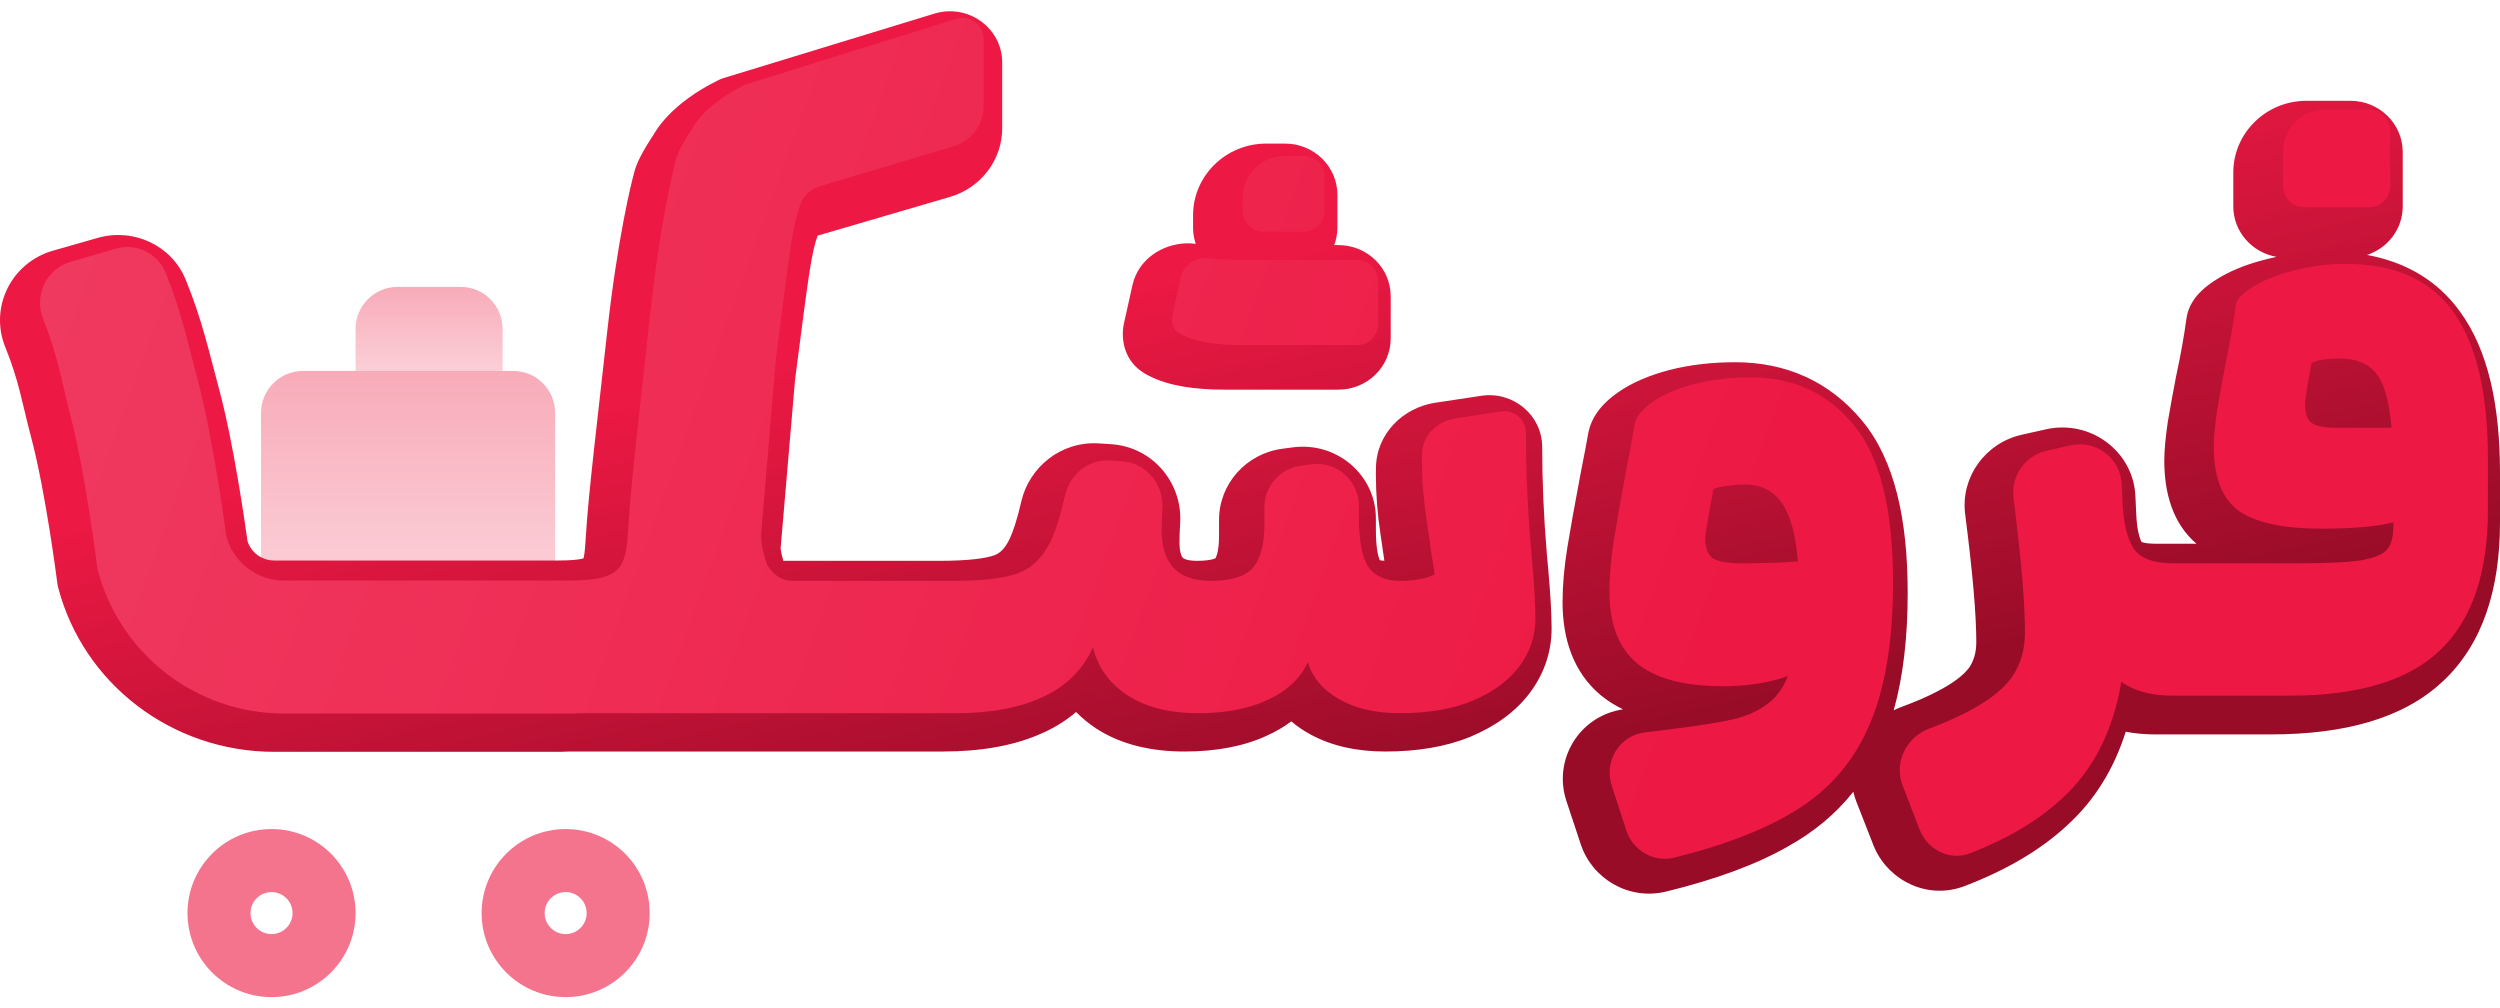
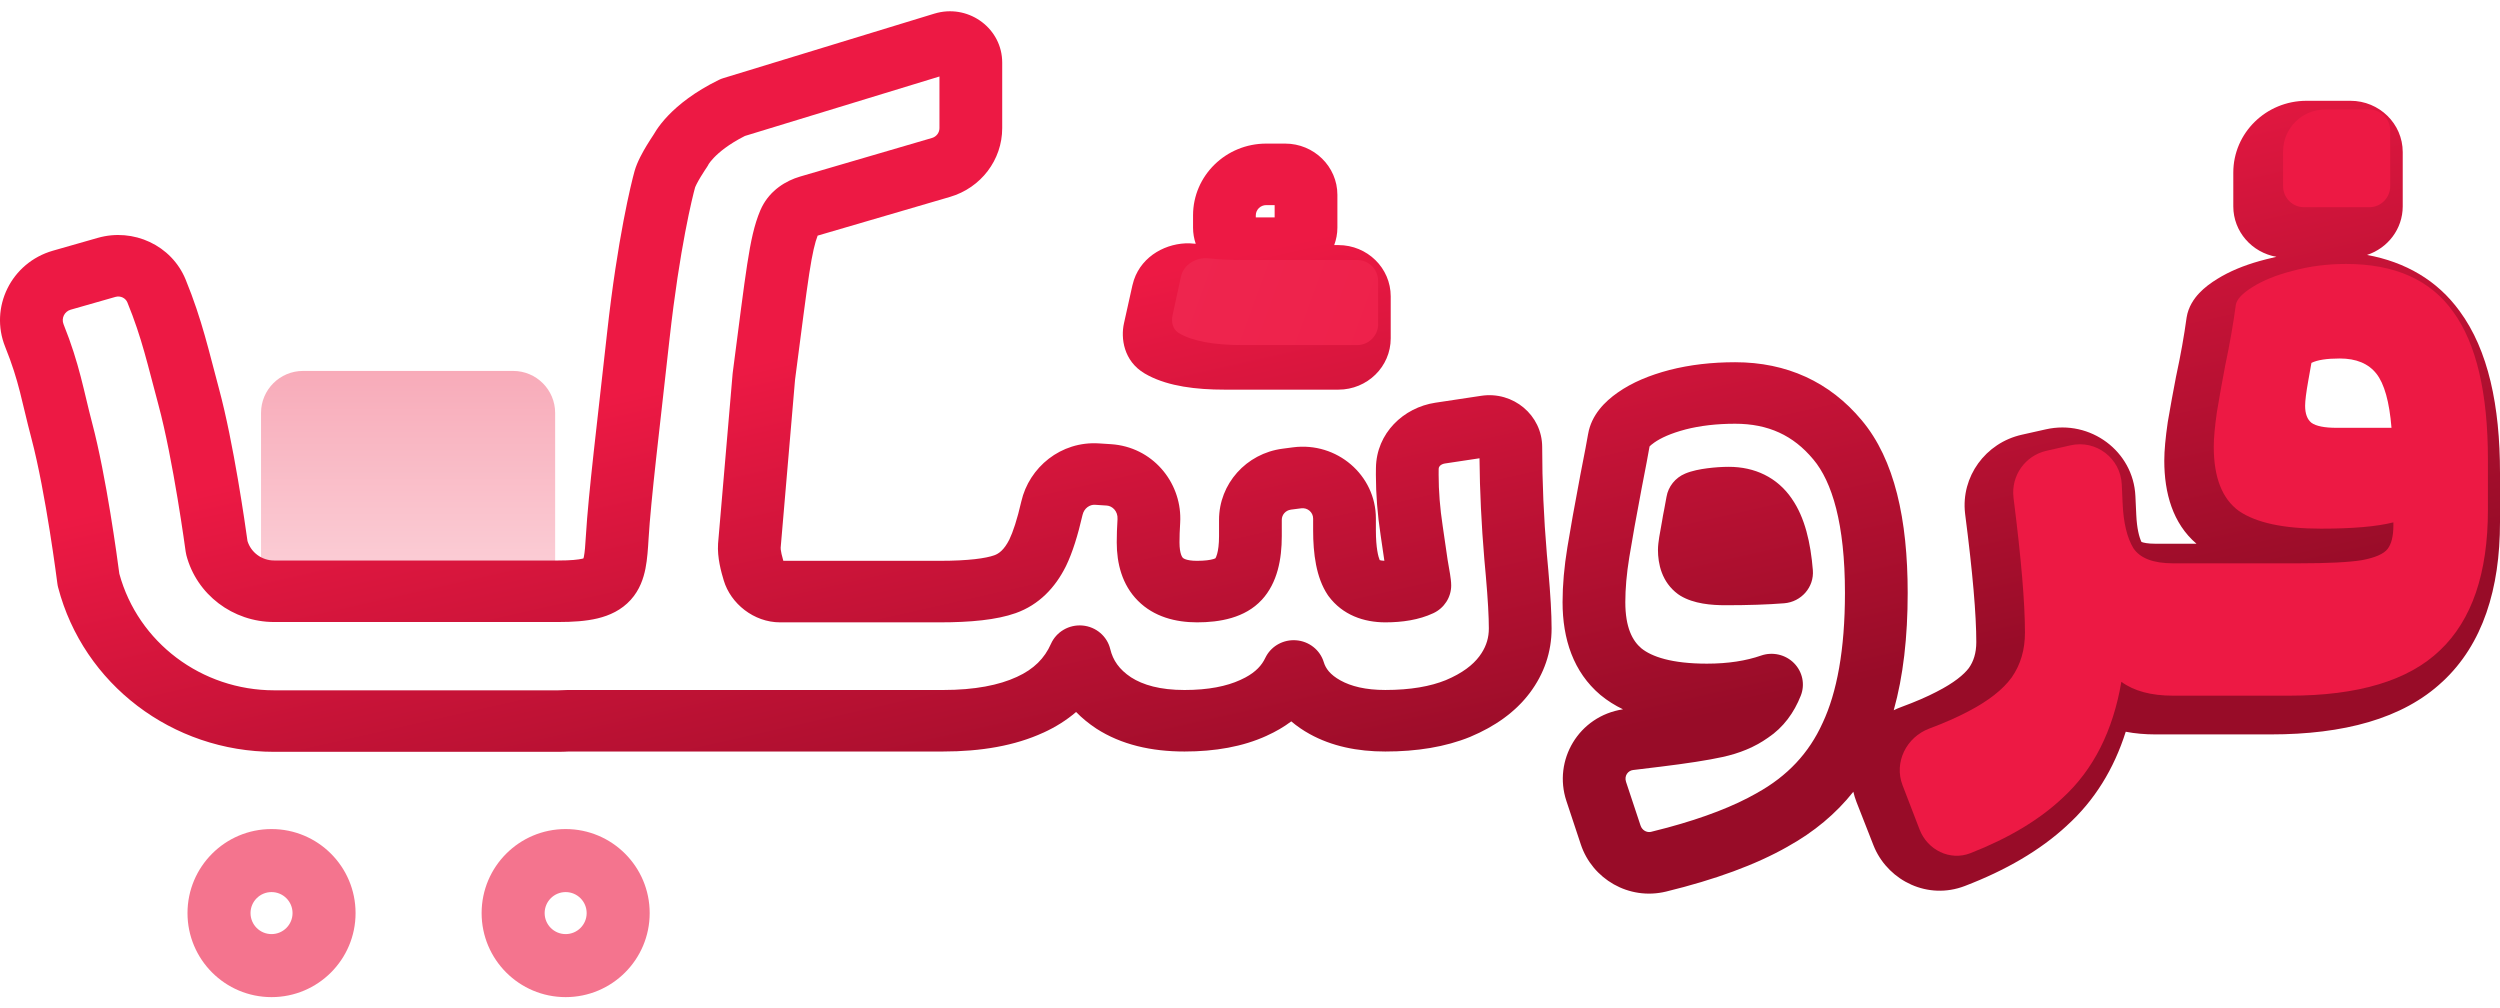
<svg xmlns="http://www.w3.org/2000/svg" width="119" height="48" viewBox="0 0 119 48" fill="none">
-   <path d="M16.925 15.656C16.925 14.552 17.82 13.656 18.925 13.656H21.925C23.029 13.656 23.925 14.552 23.925 15.656V17.656H16.925V15.656Z" fill="url(#paint0_linear_274_3963)" />
  <path d="M12.425 19.656C12.425 18.552 13.32 17.656 14.425 17.656H24.425C25.529 17.656 26.425 18.552 26.425 19.656V27.656H12.425V19.656Z" fill="url(#paint1_linear_274_3963)" />
  <path fill-rule="evenodd" clip-rule="evenodd" d="M82.294 22.221C83.52 22.221 84.598 22.718 85.299 23.749H85.297C85.912 24.634 86.187 25.838 86.292 27.141C86.357 27.945 85.745 28.651 84.924 28.716C84.135 28.779 83.205 28.809 82.144 28.809C81.464 28.809 80.63 28.744 79.987 28.357C79.948 28.333 79.909 28.308 79.873 28.281C79.092 27.706 78.919 26.829 78.919 26.173C78.919 25.977 78.952 25.739 78.98 25.562C79.013 25.355 79.059 25.096 79.117 24.788C79.142 24.626 79.175 24.443 79.216 24.246C79.252 24.069 79.289 23.869 79.326 23.648C79.41 23.156 79.745 22.74 80.212 22.544C80.545 22.404 80.93 22.334 81.26 22.291C81.615 22.245 81.961 22.221 82.294 22.221Z" fill="url(#paint2_linear_274_3963)" />
-   <path fill-rule="evenodd" clip-rule="evenodd" d="M110.692 16.368C111.648 16.407 112.568 16.72 113.248 17.457L113.39 17.622L113.51 17.782C114.093 18.606 114.328 19.754 114.425 20.931C114.459 21.338 114.317 21.741 114.034 22.041C113.752 22.341 113.353 22.513 112.937 22.513H110.338C109.733 22.513 108.9 22.452 108.264 21.998C108.245 21.985 108.226 21.971 108.208 21.956C107.512 21.409 107.351 20.619 107.351 20.024C107.351 19.648 107.423 19.142 107.523 18.596L107.548 18.486L107.539 18.52C107.538 18.524 107.537 18.528 107.536 18.531C107.537 18.528 107.538 18.525 107.538 18.521C107.544 18.492 107.552 18.445 107.565 18.378C107.589 18.246 107.624 18.048 107.67 17.785L107.71 17.616C107.827 17.23 108.103 16.906 108.475 16.724C109.079 16.427 109.823 16.364 110.487 16.364L110.692 16.368Z" fill="url(#paint3_linear_274_3963)" />
  <path fill-rule="evenodd" clip-rule="evenodd" d="M111.881 4.798C113.255 4.798 114.369 5.89 114.37 7.237V9.825C114.369 10.901 113.657 11.811 112.671 12.135C114.491 12.471 116.008 13.334 117.081 14.813C118.443 16.665 119 19.317 119 22.513V24.856C119 28.025 118.185 30.663 116.263 32.448L116.262 32.447C114.367 34.225 111.53 34.957 108.097 34.958H102.584C102.105 34.957 101.635 34.918 101.185 34.831C100.625 36.6 99.701 38.107 98.381 39.3L98.382 39.301C97.108 40.48 95.47 41.428 93.524 42.174C91.765 42.848 89.936 41.93 89.24 40.386L89.176 40.234L88.37 38.178C88.306 38.015 88.257 37.851 88.219 37.687C87.39 38.733 86.348 39.602 85.105 40.291L85.106 40.292C83.57 41.167 81.621 41.874 79.309 42.438C77.525 42.872 75.789 41.828 75.247 40.196L74.56 38.124C73.92 36.193 75.139 34.086 77.255 33.763C76.872 33.579 76.516 33.356 76.195 33.091C76.19 33.088 76.186 33.084 76.182 33.081C74.894 31.994 74.378 30.418 74.378 28.662C74.378 27.849 74.456 26.98 74.606 26.06C74.748 25.183 74.95 24.056 75.21 22.685L75.211 22.674C75.432 21.552 75.555 20.899 75.59 20.679L75.594 20.66C75.749 19.751 76.39 19.114 76.999 18.689C77.688 18.203 78.528 17.858 79.458 17.614L79.465 17.612C80.442 17.361 81.488 17.242 82.592 17.242C85.037 17.242 87.091 18.171 88.619 20.006C90.187 21.872 90.806 24.73 90.806 28.223C90.806 30.322 90.594 32.194 90.141 33.808C90.257 33.75 90.379 33.698 90.503 33.653C91.183 33.403 91.737 33.16 92.175 32.932L92.186 32.926C93.02 32.501 93.484 32.108 93.718 31.798C93.937 31.488 94.071 31.099 94.072 30.565C94.072 29.276 93.902 27.271 93.546 24.513C93.545 24.506 93.543 24.497 93.543 24.49C93.541 24.476 93.54 24.462 93.539 24.452C93.538 24.441 93.537 24.434 93.536 24.428C93.34 22.695 94.502 21.082 96.241 20.692L97.387 20.435C99.507 19.96 101.547 21.483 101.645 23.611L101.686 24.496V24.498C101.716 25.172 101.828 25.574 101.934 25.796C101.937 25.797 101.941 25.799 101.944 25.8C102.036 25.835 102.233 25.881 102.584 25.881H104.552C103.422 24.916 103.02 23.465 103.02 21.928C103.02 21.436 103.08 20.819 103.183 20.109C103.185 20.098 103.186 20.087 103.188 20.076C103.309 19.362 103.442 18.638 103.583 17.907C103.585 17.896 103.587 17.886 103.59 17.876C103.802 16.892 103.964 15.982 104.078 15.146L104.082 15.117C104.163 14.597 104.443 14.207 104.687 13.948C104.938 13.683 105.24 13.463 105.543 13.277C106.126 12.914 106.806 12.637 107.55 12.427L107.876 12.34C108.035 12.297 108.197 12.259 108.359 12.224C107.193 12.022 106.306 11.027 106.305 9.825V8.213C106.306 6.327 107.865 4.798 109.789 4.798H111.881ZM82.592 20.17C81.71 20.17 80.924 20.264 80.231 20.441L80.231 20.442C79.528 20.627 79.052 20.849 78.745 21.065L78.736 21.072C78.619 21.153 78.553 21.215 78.519 21.25C78.46 21.595 78.335 22.265 78.145 23.23C77.888 24.586 77.691 25.681 77.555 26.52C77.425 27.317 77.365 28.031 77.365 28.662C77.365 29.872 77.706 30.503 78.13 30.861C78.618 31.255 79.561 31.59 81.249 31.59C82.268 31.59 83.12 31.451 83.824 31.206C84.374 31.014 84.989 31.155 85.395 31.565C85.802 31.976 85.928 32.581 85.717 33.114C85.399 33.92 84.894 34.624 84.157 35.116C83.523 35.567 82.788 35.861 81.994 36.033C81.303 36.186 80.298 36.34 79.014 36.498L79.001 36.499C78.556 36.549 78.131 36.602 77.727 36.654C77.498 36.684 77.302 36.922 77.4 37.218L78.088 39.291L78.126 39.378C78.231 39.565 78.432 39.634 78.588 39.596L79.371 39.395C81.144 38.916 82.546 38.365 83.605 37.762L83.622 37.751C85.085 36.944 86.111 35.84 86.752 34.422C86.755 34.416 86.758 34.41 86.761 34.404C87.433 32.97 87.82 30.94 87.82 28.223C87.82 24.927 87.206 22.927 86.311 21.864L86.304 21.857C85.362 20.726 84.17 20.17 82.592 20.17ZM110.786 14.9C110.013 14.9 109.3 14.993 108.643 15.17C108.635 15.172 108.626 15.174 108.618 15.176C107.943 15.345 107.465 15.547 107.14 15.751C107.135 15.754 107.131 15.757 107.127 15.76C107.072 15.793 107.027 15.825 106.991 15.851C106.871 16.669 106.714 17.536 106.517 18.45L106.518 18.451C106.381 19.163 106.253 19.866 106.135 20.557C106.043 21.196 106.007 21.644 106.007 21.928C106.007 23.09 106.321 23.529 106.567 23.714C107.012 24.004 107.932 24.27 109.591 24.27C111.068 24.27 112.063 24.172 112.655 24.023C113.102 23.911 113.576 24.007 113.941 24.284C114.306 24.561 114.52 24.989 114.52 25.441V25.588C114.519 26.202 114.414 26.943 113.951 27.549C113.649 27.942 113.248 28.175 112.916 28.318C112.573 28.466 112.192 28.566 111.808 28.636C111.795 28.638 111.782 28.641 111.77 28.643C111.026 28.76 109.928 28.809 108.546 28.809H102.583C101.468 28.808 100.195 28.534 99.46 27.453C99.447 27.434 99.433 27.414 99.421 27.394C98.942 26.612 98.747 25.642 98.702 24.628L98.661 23.744C98.647 23.439 98.356 23.222 98.053 23.29L96.906 23.545C96.653 23.603 96.475 23.846 96.504 24.105C96.506 24.119 96.508 24.133 96.509 24.143C96.51 24.149 96.51 24.153 96.51 24.157C96.869 26.935 97.058 29.086 97.059 30.565C97.058 31.628 96.775 32.623 96.161 33.483C96.157 33.489 96.152 33.496 96.147 33.502C95.543 34.319 94.637 34.974 93.577 35.517C92.995 35.82 92.317 36.113 91.552 36.394C91.179 36.532 91.065 36.89 91.157 37.127L91.964 39.183C92.012 39.306 92.101 39.391 92.193 39.434C92.279 39.475 92.36 39.476 92.436 39.447C94.123 38.8 95.404 38.031 96.331 37.173L96.347 37.158C97.511 36.111 98.309 34.632 98.663 32.602L98.707 32.418C98.838 32 99.155 31.658 99.575 31.492C100.055 31.302 100.601 31.368 101.018 31.668C101.275 31.853 101.744 32.029 102.584 32.029H108.097C111.191 32.029 113.11 31.355 114.202 30.328L114.208 30.321C115.313 29.296 116.013 27.581 116.013 24.856V22.513C116.013 19.547 115.476 17.633 114.653 16.519L114.646 16.508C113.92 15.507 112.744 14.9 110.786 14.9ZM109.79 7.726C109.515 7.726 109.292 7.945 109.292 8.214V9.337H111.383V7.726H109.79Z" fill="url(#paint4_linear_274_3963)" />
  <path fill-rule="evenodd" clip-rule="evenodd" d="M44.626 0.608C46.179 0.233 47.705 1.385 47.705 2.978V6.1C47.705 7.61 46.694 8.941 45.218 9.373L38.937 11.211C38.931 11.212 38.925 11.215 38.92 11.216C38.794 11.543 38.675 12.015 38.521 13.015C38.356 14.088 38.164 15.632 37.844 18.076L37.16 26.069L37.164 26.162C37.176 26.268 37.213 26.441 37.286 26.695H44.734C46.113 26.695 46.93 26.574 47.33 26.431C47.54 26.357 47.795 26.179 48.045 25.682C48.217 25.325 48.415 24.739 48.614 23.872C48.986 22.246 50.496 20.988 52.315 21.106L52.885 21.143C54.852 21.273 56.205 22.927 56.182 24.717L56.176 24.89C56.154 25.238 56.144 25.547 56.144 25.817C56.144 26.38 56.285 26.534 56.303 26.552C56.316 26.565 56.449 26.695 56.98 26.695C57.363 26.695 57.611 26.655 57.756 26.612C57.807 26.597 57.837 26.581 57.855 26.573C57.871 26.545 57.904 26.485 57.935 26.37C57.985 26.189 58.026 25.915 58.026 25.524V24.744C58.026 23.033 59.318 21.585 61.049 21.358L61.546 21.293C63.636 21.02 65.492 22.613 65.492 24.68V25.232C65.492 26.104 65.611 26.515 65.674 26.661C65.703 26.671 65.77 26.69 65.896 26.694C65.857 26.426 65.801 26.023 65.718 25.476C65.568 24.493 65.492 23.532 65.492 22.596C65.492 22.485 65.494 22.378 65.495 22.275C65.516 20.61 66.815 19.398 68.318 19.17L70.506 18.84C72.031 18.61 73.407 19.765 73.408 21.278C73.408 22.925 73.482 24.629 73.631 26.387L73.7 27.143L73.701 27.155C73.802 28.3 73.856 29.229 73.856 29.916C73.856 31.038 73.5 32.073 72.82 32.98C72.128 33.901 71.152 34.582 69.995 35.068C69.99 35.07 69.985 35.073 69.98 35.075C68.796 35.558 67.433 35.772 65.94 35.772C64.618 35.772 63.393 35.522 62.34 34.939C62.022 34.764 61.729 34.562 61.465 34.337C61.113 34.602 60.722 34.829 60.299 35.019L60.3 35.02C59.155 35.544 57.831 35.772 56.383 35.772C54.807 35.772 53.37 35.447 52.185 34.681C52.181 34.678 52.176 34.675 52.172 34.672C51.82 34.439 51.502 34.178 51.222 33.891C50.767 34.281 50.245 34.61 49.664 34.875L49.663 34.874C48.309 35.498 46.693 35.772 44.884 35.772H43.987C43.981 35.772 43.973 35.772 43.967 35.772L42.986 35.772C42.977 35.772 42.969 35.772 42.96 35.772L37.005 35.772C36.998 35.772 36.99 35.772 36.984 35.772L31.025 35.772C31.019 35.772 31.011 35.772 31.005 35.772H27.087C26.923 35.78 26.747 35.787 26.566 35.787H13.051C8.203 35.786 3.971 32.566 2.767 27.962C2.751 27.902 2.738 27.84 2.731 27.778C2.724 27.723 2.184 23.469 1.495 20.864C1.024 19.084 0.925 18.195 0.246 16.508C-0.506 14.638 0.524 12.504 2.522 11.932L4.653 11.323C6.348 10.838 8.167 11.674 8.836 13.306C9.622 15.224 9.955 16.77 10.423 18.5C11.121 21.082 11.678 25.013 11.78 25.752C11.948 26.3 12.463 26.68 13.052 26.68H26.566C27.174 26.68 27.528 26.64 27.732 26.592C27.747 26.588 27.76 26.582 27.772 26.578C27.777 26.558 27.786 26.534 27.792 26.504C27.836 26.284 27.86 25.98 27.89 25.475C28.01 23.485 28.419 20.157 28.901 15.808C29.395 11.347 30.046 8.714 30.206 8.141C30.333 7.69 30.617 7.2 30.779 6.93C30.911 6.711 31.035 6.524 31.103 6.422C31.105 6.419 31.107 6.416 31.109 6.412C31.145 6.348 31.193 6.268 31.255 6.177C31.378 5.994 31.554 5.762 31.801 5.504C32.298 4.985 33.064 4.369 34.214 3.805C34.286 3.769 34.361 3.74 34.438 3.717L44.475 0.649L44.626 0.608ZM35.459 6.471C34.675 6.867 34.222 7.255 33.981 7.507C33.855 7.639 33.782 7.737 33.75 7.786C33.737 7.805 33.73 7.818 33.728 7.82L33.696 7.881L33.629 7.987L33.628 7.989C33.628 7.989 33.625 7.992 33.623 7.995C33.62 8 33.614 8.009 33.607 8.019C33.592 8.041 33.57 8.074 33.544 8.113C33.492 8.193 33.422 8.301 33.351 8.42C33.279 8.54 33.21 8.66 33.157 8.766C33.098 8.882 33.084 8.93 33.087 8.919C32.972 9.326 32.35 11.804 31.871 16.124C31.38 20.559 30.986 23.754 30.872 25.647C30.845 26.112 30.812 26.617 30.724 27.064C30.632 27.525 30.454 28.075 30.024 28.551C29.581 29.041 29.015 29.299 28.443 29.436C27.893 29.568 27.258 29.608 26.566 29.608H13.051C11.081 29.608 9.36 28.299 8.871 26.428C8.856 26.371 8.845 26.312 8.837 26.254C8.828 26.19 8.249 21.887 7.536 19.25C7.03 17.38 6.76 16.097 6.064 14.397C5.978 14.188 5.737 14.063 5.49 14.134L3.359 14.743C3.078 14.824 2.907 15.139 3.025 15.434C3.792 17.341 3.987 18.623 4.385 20.129C5.065 22.696 5.588 26.607 5.68 27.309C6.571 30.578 9.594 32.858 13.052 32.859H26.565C26.698 32.859 26.839 32.853 26.99 32.845L27.072 32.843H43.979L44.004 32.844H44.884C46.414 32.844 47.562 32.609 48.397 32.223L48.406 32.219C49.214 31.851 49.723 31.332 50.024 30.65C50.281 30.071 50.887 29.719 51.529 29.775C52.17 29.832 52.702 30.285 52.849 30.9C52.975 31.428 53.273 31.866 53.838 32.241C54.404 32.604 55.218 32.844 56.383 32.844C57.523 32.844 58.39 32.663 59.037 32.367L59.278 32.249C59.782 31.98 60.064 31.663 60.224 31.323L60.277 31.222C60.557 30.729 61.106 30.436 61.687 30.477C62.307 30.52 62.835 30.936 63.012 31.52C63.103 31.819 63.31 32.114 63.807 32.389C64.306 32.665 64.994 32.843 65.94 32.843C67.149 32.843 68.095 32.669 68.82 32.375C69.612 32.042 70.109 31.649 70.413 31.245L70.523 31.087C70.761 30.716 70.869 30.335 70.869 29.916C70.869 29.357 70.824 28.531 70.726 27.418L70.655 26.629C70.516 24.984 70.438 23.379 70.424 21.814L68.773 22.063C68.662 22.08 68.583 22.13 68.538 22.177C68.499 22.219 68.482 22.261 68.481 22.31C68.48 22.403 68.479 22.499 68.479 22.596C68.479 23.377 68.543 24.193 68.673 25.044C68.793 25.837 68.872 26.383 68.906 26.646C68.956 26.922 68.995 27.153 69.023 27.331C69.043 27.465 69.077 27.686 69.077 27.866C69.077 28.431 68.746 28.945 68.226 29.188C67.537 29.51 66.744 29.624 65.94 29.624C64.919 29.623 63.909 29.278 63.239 28.376C63.224 28.356 63.21 28.335 63.196 28.314C62.647 27.487 62.505 26.354 62.505 25.232V24.68C62.505 24.385 62.24 24.157 61.942 24.195L61.443 24.259L61.444 24.26C61.197 24.293 61.013 24.5 61.013 24.744V25.524C61.013 26.599 60.813 27.738 60.06 28.555L60.059 28.554C59.261 29.42 58.05 29.624 56.98 29.624C55.964 29.623 54.929 29.365 54.164 28.595C53.405 27.832 53.157 26.814 53.157 25.817C53.157 25.475 53.169 25.105 53.194 24.71C53.218 24.326 52.94 24.082 52.686 24.065L52.117 24.028C51.887 24.013 51.605 24.177 51.528 24.514C51.308 25.473 51.053 26.301 50.742 26.942C50.74 26.947 50.737 26.951 50.735 26.955C50.23 27.972 49.454 28.79 48.351 29.183C47.437 29.509 46.181 29.624 44.734 29.624H37.132C35.876 29.623 34.78 28.727 34.451 27.631C34.332 27.236 34.135 26.545 34.18 25.875L34.182 25.849L34.872 17.796L34.879 17.732C35.195 15.313 35.394 13.699 35.567 12.578C35.739 11.464 35.902 10.698 36.19 10.016L36.267 9.851C36.672 9.05 37.408 8.602 38.083 8.405L44.364 6.567C44.574 6.505 44.718 6.315 44.718 6.1V3.641L35.459 6.471Z" fill="url(#paint5_linear_274_3963)" />
  <path fill-rule="evenodd" clip-rule="evenodd" d="M61.171 6.835C62.545 6.835 63.66 7.927 63.66 9.274V10.837C63.66 11.129 63.604 11.407 63.508 11.666H63.709C65.084 11.667 66.198 12.758 66.198 14.105V16.107C66.198 17.454 65.084 18.547 63.709 18.547H58.283C56.919 18.547 55.648 18.384 54.676 17.882L54.486 17.777C53.474 17.18 53.347 16.085 53.5 15.394L53.901 13.589L53.974 13.327C54.372 12.146 55.56 11.554 56.625 11.582L56.851 11.599L56.917 11.604C56.835 11.363 56.789 11.105 56.789 10.837V10.25C56.79 8.364 58.349 6.835 60.273 6.835H61.171ZM56.542 15.456C56.921 15.548 57.483 15.619 58.283 15.619H63.212V14.594H58.283C57.727 14.594 57.214 14.572 56.748 14.53L56.542 15.456ZM60.274 9.763C59.999 9.763 59.776 9.982 59.776 10.251V10.349H60.673V9.763H60.274Z" fill="url(#paint6_linear_274_3963)" />
-   <path fill-rule="evenodd" clip-rule="evenodd" d="M83.358 17.963C85.378 17.963 87.009 18.724 88.249 20.244C89.489 21.744 90.108 24.234 90.108 27.713C90.108 30.613 89.708 32.933 88.908 34.673C88.128 36.433 86.869 37.804 85.129 38.784C83.75 39.586 81.939 40.265 79.699 40.823C78.713 41.068 77.722 40.484 77.408 39.517L76.718 37.394C76.343 36.241 77.073 35.026 78.274 34.866C78.688 34.811 79.124 34.757 79.579 34.704C80.859 34.544 81.809 34.394 82.428 34.254C83.068 34.114 83.609 33.884 84.049 33.564C84.509 33.264 84.859 32.804 85.098 32.184C84.199 32.504 83.168 32.664 82.009 32.664C80.149 32.664 78.778 32.294 77.898 31.554C77.038 30.814 76.608 29.683 76.608 28.164C76.608 27.424 76.678 26.614 76.818 25.734C76.958 24.854 77.159 23.714 77.419 22.314C77.639 21.174 77.768 20.473 77.808 20.213C77.868 19.854 78.138 19.503 78.618 19.164C79.118 18.804 79.778 18.514 80.598 18.294C81.438 18.074 82.358 17.963 83.358 17.963ZM83.058 23.064C82.799 23.064 82.518 23.084 82.219 23.124C81.919 23.164 81.698 23.214 81.558 23.274C81.518 23.514 81.478 23.734 81.438 23.934C81.398 24.134 81.368 24.304 81.348 24.444C81.228 25.084 81.169 25.474 81.169 25.614C81.169 26.073 81.288 26.394 81.528 26.574C81.788 26.734 82.248 26.814 82.908 26.814C83.948 26.814 84.839 26.784 85.579 26.724C85.479 25.464 85.229 24.543 84.829 23.963C84.429 23.364 83.838 23.064 83.058 23.064Z" fill="url(#paint7_linear_274_3963)" />
  <path fill-rule="evenodd" clip-rule="evenodd" d="M111.675 12.564C113.994 12.564 115.694 13.324 116.774 14.843C117.874 16.363 118.425 18.704 118.425 21.864V24.264C118.425 27.284 117.664 29.514 116.144 30.954C114.644 32.394 112.254 33.114 108.974 33.114H103.437C102.397 33.114 101.577 32.894 100.977 32.454C100.577 34.794 99.647 36.634 98.187 37.974C97.082 39.018 95.617 39.897 93.792 40.611C92.817 40.992 91.747 40.459 91.371 39.482L90.561 37.376C90.144 36.29 90.742 35.09 91.831 34.681C92.556 34.409 93.175 34.136 93.687 33.864C94.647 33.364 95.338 32.824 95.758 32.244C96.177 31.644 96.388 30.934 96.388 30.114C96.388 28.694 96.207 26.564 95.847 23.724C95.845 23.703 95.843 23.682 95.841 23.661C95.727 22.64 96.4 21.689 97.401 21.46L98.553 21.198C99.769 20.92 100.939 21.811 100.996 23.057L101.037 23.963C101.077 24.883 101.248 25.593 101.548 26.093C101.868 26.573 102.497 26.814 103.437 26.814H109.425C110.804 26.814 111.805 26.764 112.425 26.664C113.064 26.544 113.474 26.363 113.654 26.124C113.834 25.884 113.925 25.514 113.925 25.014V24.864C113.145 25.064 111.994 25.164 110.474 25.164C108.695 25.164 107.394 24.884 106.574 24.324C105.774 23.744 105.375 22.724 105.375 21.264C105.375 20.864 105.424 20.314 105.524 19.614C105.644 18.894 105.775 18.163 105.915 17.423C106.135 16.384 106.305 15.414 106.425 14.514C106.465 14.254 106.725 13.973 107.205 13.673C107.705 13.354 108.345 13.094 109.125 12.894C109.925 12.674 110.775 12.564 111.675 12.564ZM111.375 17.064C110.755 17.064 110.304 17.134 110.024 17.274C109.931 17.816 109.881 18.096 109.875 18.114C109.775 18.674 109.724 19.074 109.724 19.314C109.724 19.694 109.825 19.964 110.024 20.124C110.244 20.284 110.645 20.364 111.224 20.364H113.835C113.735 19.124 113.494 18.264 113.114 17.784C112.734 17.304 112.154 17.064 111.375 17.064Z" fill="url(#paint8_linear_274_3963)" />
-   <path d="M45.522 0.895C46.166 0.694 46.82 1.175 46.82 1.85V5.048C46.82 5.932 46.239 6.711 45.392 6.964L39.084 8.847C38.667 8.971 38.307 9.233 38.14 9.635C37.71 10.672 37.566 12.156 36.925 17.156L36.232 25.408C36.206 25.796 36.323 26.266 36.446 26.684C36.602 27.214 37.149 27.649 37.701 27.649H45.335C46.755 27.649 47.795 27.529 48.455 27.289C49.115 27.049 49.635 26.538 50.014 25.758C50.257 25.247 50.485 24.523 50.695 23.586C50.921 22.58 51.821 21.851 52.849 21.92L53.422 21.958C54.569 22.035 55.4 23.06 55.33 24.208C55.306 24.588 55.295 24.935 55.295 25.249C55.295 26.849 56.075 27.649 57.635 27.649C58.594 27.649 59.255 27.448 59.615 27.049C59.995 26.628 60.184 25.929 60.184 24.949V24.15C60.184 23.148 60.926 22.3 61.92 22.168L62.42 22.101C63.619 21.941 64.684 22.874 64.684 24.084V24.649C64.684 25.749 64.835 26.529 65.135 26.989C65.454 27.429 65.955 27.649 66.635 27.649C67.314 27.649 67.865 27.549 68.285 27.349C68.285 27.249 68.234 26.919 68.135 26.359C68.115 26.179 68.034 25.618 67.894 24.678C67.754 23.739 67.684 22.829 67.684 21.949C67.684 21.842 67.685 21.739 67.686 21.638C67.697 20.753 68.376 20.057 69.251 19.922L71.449 19.583C72.072 19.487 72.634 19.968 72.635 20.599C72.635 22.579 72.734 24.629 72.934 26.749C73.034 27.909 73.085 28.809 73.085 29.449C73.085 30.269 72.835 31.019 72.335 31.699C71.835 32.379 71.095 32.929 70.115 33.349C69.155 33.749 67.994 33.949 66.635 33.949C65.495 33.949 64.534 33.729 63.755 33.289C62.975 32.849 62.475 32.259 62.255 31.519C61.895 32.299 61.255 32.899 60.335 33.319C59.435 33.739 58.335 33.949 57.035 33.949C55.655 33.949 54.524 33.659 53.644 33.079C52.785 32.499 52.245 31.738 52.025 30.799C51.565 31.858 50.775 32.649 49.655 33.169C48.555 33.688 47.165 33.949 45.485 33.949H44.585L44.579 33.948L43.578 33.949L43.572 33.948L37.572 33.949L37.566 33.948L31.566 33.949L31.56 33.948H27.596C27.427 33.957 27.258 33.964 27.088 33.964H13.514C9.33 33.963 5.677 31.128 4.637 27.075C4.634 27.047 4.081 22.582 3.359 19.799C2.922 18.114 2.775 17.003 2.05 15.162C1.612 14.052 2.214 12.797 3.359 12.463L5.5 11.839C6.476 11.555 7.51 12.047 7.888 12.99C8.633 14.844 8.936 16.292 9.425 18.137C10.171 20.955 10.765 25.474 10.768 25.503C11.09 26.756 12.22 27.633 13.514 27.633H27.088C29.701 27.633 29.799 26.976 29.916 24.987C30.033 22.998 30.436 19.656 30.925 15.156C31.413 10.656 32.053 8.038 32.191 7.538C32.327 7.045 32.925 6.162 32.941 6.139C32.941 6.139 33.441 5.038 35.441 4.038L45.522 0.895Z" fill="url(#paint9_linear_274_3963)" />
  <path d="M57.541 12.297C57.998 12.35 58.535 12.376 59.15 12.376H64.6C65.152 12.376 65.6 12.824 65.6 13.376V15.426C65.6 15.978 65.152 16.426 64.6 16.426H59.15C57.76 16.426 56.747 16.235 56.11 15.852C55.829 15.683 55.742 15.335 55.812 15.015L56.214 13.165C56.341 12.584 56.95 12.229 57.541 12.297Z" fill="url(#paint10_linear_274_3963)" />
-   <path d="M62.05 7.426C62.603 7.426 63.05 7.874 63.05 8.426V10.027C63.05 10.579 62.603 11.027 62.05 11.027H60.15C59.598 11.026 59.15 10.579 59.15 10.027V9.426C59.15 8.321 60.046 7.426 61.15 7.426H62.05Z" fill="url(#paint11_linear_274_3963)" />
  <path d="M112.774 5.213C113.326 5.213 113.774 5.661 113.774 6.213V8.864C113.774 9.416 113.327 9.864 112.774 9.864H109.675C109.122 9.864 108.675 9.416 108.675 8.864V7.213C108.675 6.109 109.57 5.214 110.675 5.213H112.774Z" fill="url(#paint12_linear_274_3963)" />
  <path fill-rule="evenodd" clip-rule="evenodd" d="M12.925 39.463C15.134 39.463 16.925 41.254 16.925 43.463C16.925 45.672 15.134 47.463 12.925 47.463C10.716 47.463 8.925 45.672 8.925 43.463C8.925 41.254 10.716 39.463 12.925 39.463ZM12.925 42.463C12.373 42.463 11.925 42.911 11.925 43.463C11.925 44.016 12.373 44.463 12.925 44.463C13.477 44.463 13.925 44.016 13.925 43.463C13.925 42.911 13.477 42.463 12.925 42.463Z" fill="#F4748E" />
  <path fill-rule="evenodd" clip-rule="evenodd" d="M26.925 39.463C29.134 39.463 30.925 41.254 30.925 43.463C30.925 45.672 29.134 47.463 26.925 47.463C24.716 47.463 22.925 45.672 22.925 43.463C22.925 41.254 24.716 39.463 26.925 39.463ZM26.925 42.463C26.373 42.463 25.925 42.911 25.925 43.463C25.925 44.016 26.373 44.463 26.925 44.463C27.477 44.463 27.925 44.016 27.925 43.463C27.925 42.911 27.477 42.463 26.925 42.463Z" fill="#F4748E" />
  <defs>
    <linearGradient id="paint0_linear_274_3963" x1="20.425" y1="13.656" x2="20.425" y2="17.656" gradientUnits="userSpaceOnUse">
      <stop stop-color="#F8ABB9" />
      <stop offset="1" stop-color="#FBCFD7" />
    </linearGradient>
    <linearGradient id="paint1_linear_274_3963" x1="19.425" y1="17.656" x2="19.425" y2="27.656" gradientUnits="userSpaceOnUse">
      <stop stop-color="#F8ABB9" />
      <stop offset="1" stop-color="#FBCFD7" />
    </linearGradient>
    <linearGradient id="paint2_linear_274_3963" x1="72.513" y1="0.012" x2="82.189" y2="42.92" gradientUnits="userSpaceOnUse">
      <stop offset="0.2" stop-color="#ED1944" />
      <stop offset="0.8" stop-color="#980C28" />
    </linearGradient>
    <linearGradient id="paint3_linear_274_3963" x1="72.513" y1="0.012" x2="82.189" y2="42.92" gradientUnits="userSpaceOnUse">
      <stop offset="0.2" stop-color="#ED1944" />
      <stop offset="0.8" stop-color="#980C28" />
    </linearGradient>
    <linearGradient id="paint4_linear_274_3963" x1="72.513" y1="0.012" x2="82.189" y2="42.92" gradientUnits="userSpaceOnUse">
      <stop offset="0.2" stop-color="#ED1944" />
      <stop offset="0.8" stop-color="#980C28" />
    </linearGradient>
    <linearGradient id="paint5_linear_274_3963" x1="72.513" y1="0.012" x2="82.189" y2="42.92" gradientUnits="userSpaceOnUse">
      <stop offset="0.2" stop-color="#ED1944" />
      <stop offset="0.8" stop-color="#980C28" />
    </linearGradient>
    <linearGradient id="paint6_linear_274_3963" x1="72.513" y1="0.012" x2="82.189" y2="42.92" gradientUnits="userSpaceOnUse">
      <stop offset="0.2" stop-color="#ED1944" />
      <stop offset="0.8" stop-color="#980C28" />
    </linearGradient>
    <linearGradient id="paint7_linear_274_3963" x1="-2.075" y1="-2.537" x2="118.925" y2="41.464" gradientUnits="userSpaceOnUse">
      <stop stop-color="#F03D62" />
      <stop offset="0.7" stop-color="#ED1944" />
    </linearGradient>
    <linearGradient id="paint8_linear_274_3963" x1="-2.075" y1="-2.537" x2="118.925" y2="41.464" gradientUnits="userSpaceOnUse">
      <stop stop-color="#F03D62" />
      <stop offset="0.7" stop-color="#ED1944" />
    </linearGradient>
    <linearGradient id="paint9_linear_274_3963" x1="-2.075" y1="-2.537" x2="118.925" y2="41.464" gradientUnits="userSpaceOnUse">
      <stop stop-color="#F03D62" />
      <stop offset="0.7" stop-color="#ED1944" />
    </linearGradient>
    <linearGradient id="paint10_linear_274_3963" x1="-2.075" y1="-2.537" x2="118.925" y2="41.464" gradientUnits="userSpaceOnUse">
      <stop stop-color="#F03D62" />
      <stop offset="0.7" stop-color="#ED1944" />
    </linearGradient>
    <linearGradient id="paint11_linear_274_3963" x1="-2.075" y1="-2.537" x2="118.925" y2="41.464" gradientUnits="userSpaceOnUse">
      <stop stop-color="#F03D62" />
      <stop offset="0.7" stop-color="#ED1944" />
    </linearGradient>
    <linearGradient id="paint12_linear_274_3963" x1="-2.075" y1="-2.537" x2="118.925" y2="41.464" gradientUnits="userSpaceOnUse">
      <stop stop-color="#F03D62" />
      <stop offset="0.7" stop-color="#ED1944" />
    </linearGradient>
  </defs>
</svg>